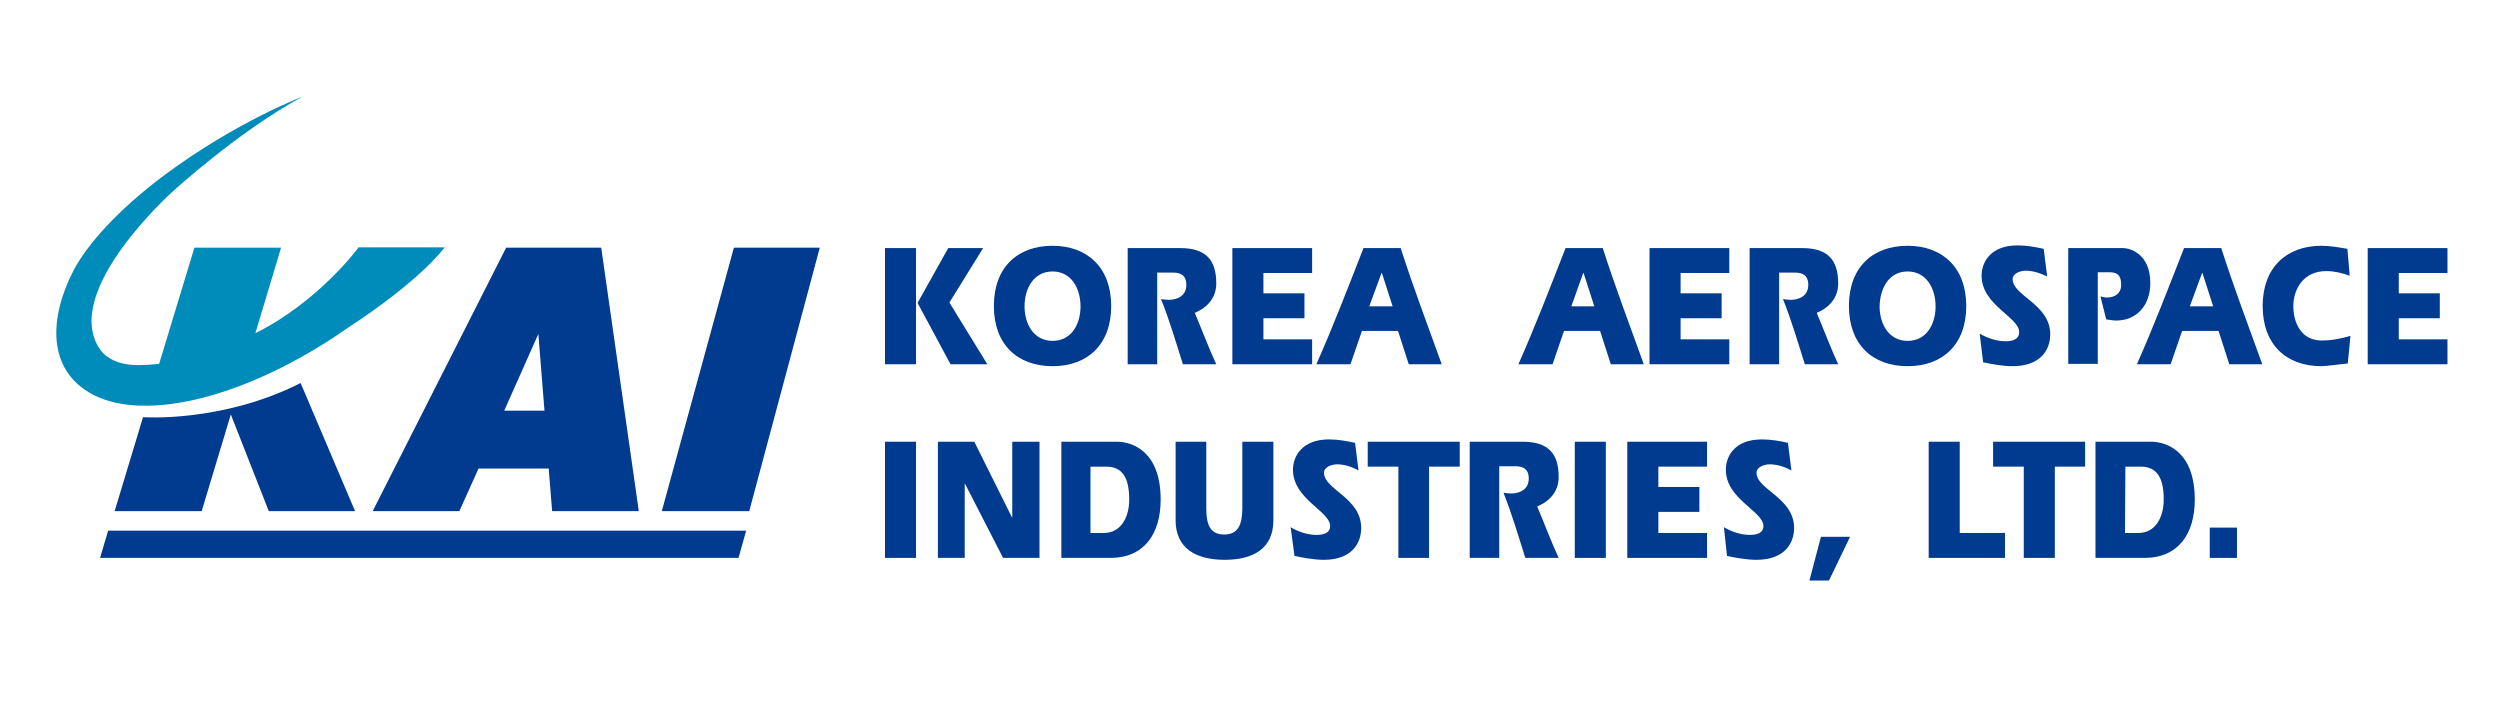
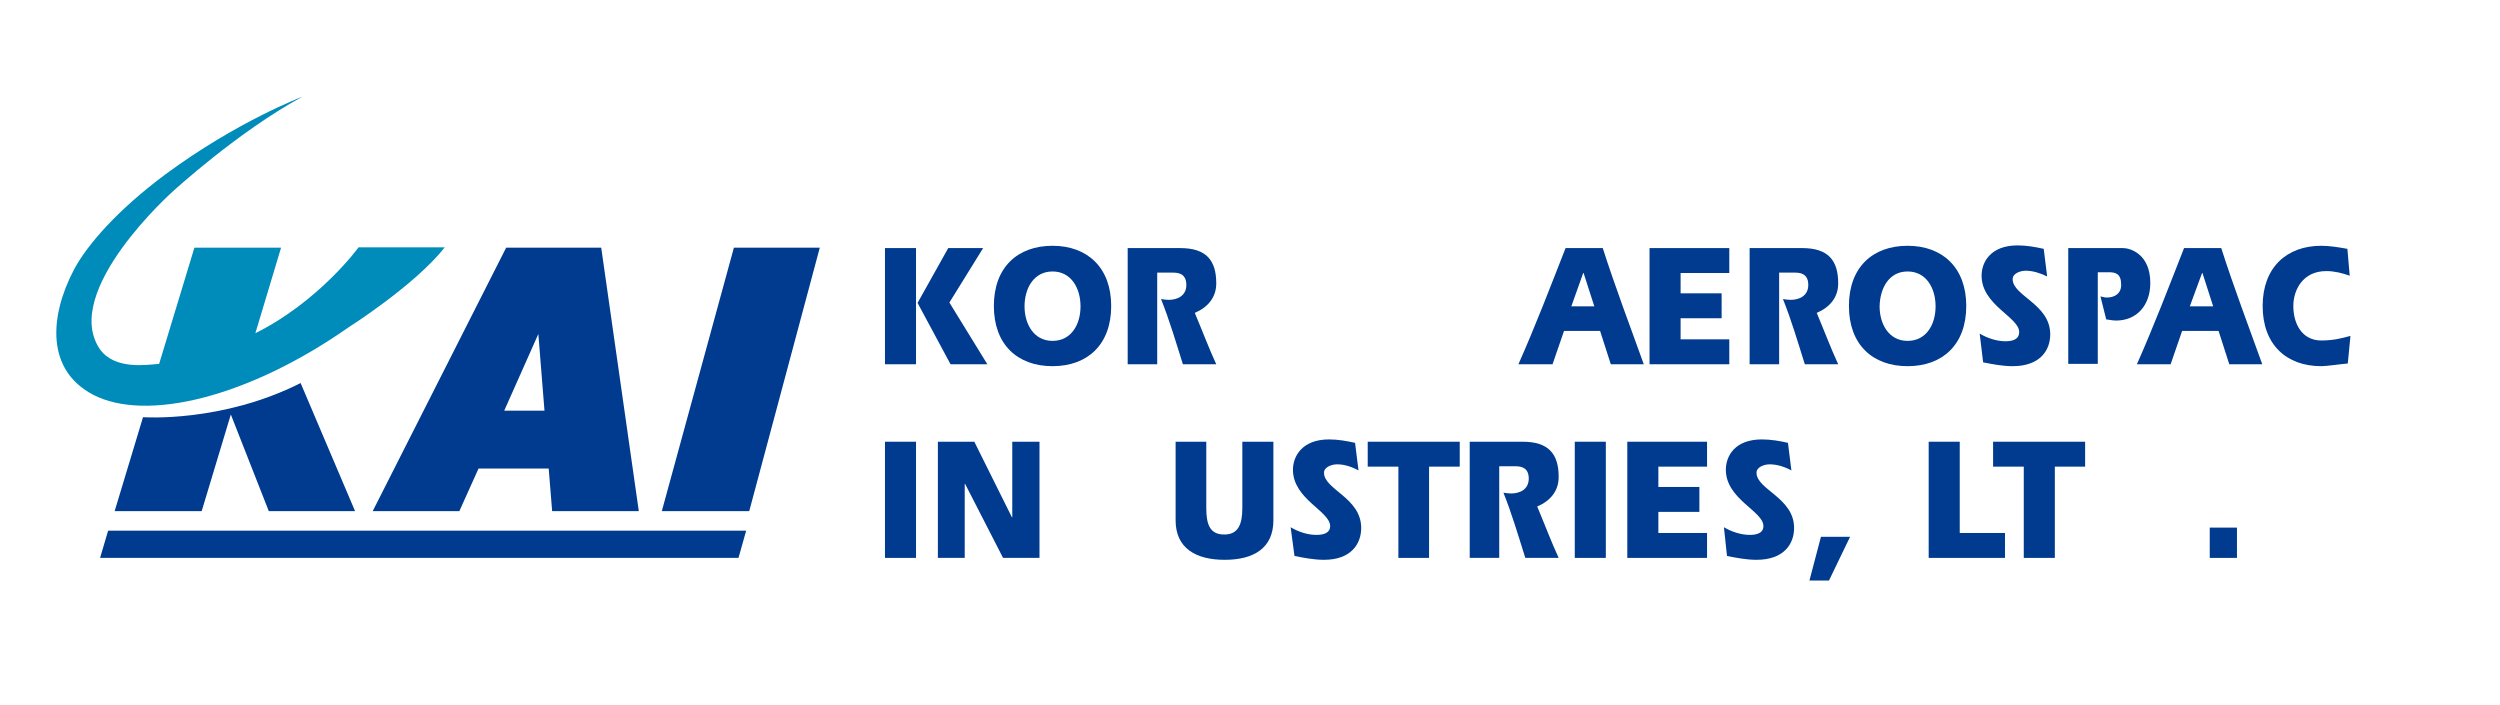
<svg xmlns="http://www.w3.org/2000/svg" id="layer" x="0px" y="0px" viewBox="0 0 652 183.9" style="enable-background:new 0 0 652 183.9;" xml:space="preserve">
  <style type="text/css">	.st0{fill:#008CBA;}	.st1{fill:#003B90;}</style>
  <path class="st0" d="M66.6,86.9l6.7-22.3H50.7l-9.2,30.3c-3,0.2-11.6,1.7-15.5-3.9C15.9,75.9,45.1,49.9,45.1,49.9s17-15.6,33.8-24.7 c0,0-17,6.4-35.8,20.3c-12.5,9.3-20.4,18.4-23.8,24.8c-6.5,12.4-7.2,26.2,4.9,32.6c13.9,7.3,40.7,0.7,66.8-17.6 c0,0,17.2-10.9,25-20.8H93.5C93.5,64.6,83.1,78.7,66.6,86.9" />
  <path class="st1" d="M60.2,108.1l-7.6,25.2H29.9l7.4-24.5c0,0,20.5,1.5,41.1-8.9l14.2,33.4H70.1L60.2,108.1z" />
  <polygon class="st1" points="195.4,133.3 172.6,133.3 191.4,64.6 213.8,64.6 " />
  <path class="st1" d="M131.5,107.1l8.9-20l1.6,20H131.5z M132,64.6l-34.8,68.7h22.6l5-11.1h18.3l0.9,11.1h22.6l-9.8-68.7H132z" />
  <polygon class="st1" points="192.6,145.5 26.1,145.5 28.2,138.4 194.6,138.4 " />
  <rect x="230.8" y="115.2" class="st1" width="8.1" height="30.3" />
  <polygon class="st1" points="244.6,115.2 254.1,115.2 263.9,134.9 264,134.9 264,115.2 271.1,115.2 271.1,145.5 261.6,145.5  251.7,126.2 251.6,126.2 251.6,145.5 244.6,145.5 " />
-   <path class="st1" d="M276.8,145.5h12.8c8.8,0,13.1-6.3,13.1-15.2c0-12.8-7.6-15.1-11.4-15.1h-14.5V145.5z M284.5,121.7h4 c4.3,0,6,3,6,8.6c0,4.5-2.1,8.7-6.6,8.7h-3.5v-17.3H284.5z" />
  <path class="st1" d="M314.6,115.2v17.3c0,4.4,1,6.9,4.7,6.9c3.6,0,4.7-2.6,4.7-6.9v-17.3h8.1v20.5c0,7.3-5.2,10.3-12.7,10.3 s-12.8-3-12.8-10.3v-20.5H314.6z" />
  <path class="st1" d="M336.6,137.5c2,1.2,4.4,2,6.7,2c1.3,0,3.6-0.2,3.6-2.3c0-3.9-9.7-7-9.7-14.7c0-3.5,2.4-7.9,9.4-7.9 c2.3,0,4.6,0.4,6.8,0.9l0.9,7.2c-1.8-1-3.7-1.6-5.6-1.6c-1.2,0-3.4,0.6-3.4,2.2c0,4.4,9.7,6.5,9.7,14.4c0,4.1-2.6,8.3-9.7,8.3 c-2.6,0-5.2-0.5-7.7-1L336.6,137.5z" />
  <polygon class="st1" points="356.7,115.2 380.7,115.2 380.7,121.7 372.7,121.7 372.7,145.5 364.7,145.5 364.7,121.7 356.7,121.7 " />
  <path class="st1" d="M383.4,115.2h13.7c6.8,0,9.4,3.2,9.4,9.2c0,3.6-2.1,6.2-5.6,7.7c1.9,4.5,3.7,9.3,5.6,13.4h-8.7 c-1.8-5.7-3.5-11.5-5.7-17c0.7,0.1,1.4,0.2,2,0.2c2.2,0,4.6-1,4.6-3.9c0-3.2-2.5-3.2-3.7-3.2h-4v23.9h-7.7v-30.3H383.4z" />
  <rect x="410.7" y="115.2" class="st1" width="8.1" height="30.3" />
  <polygon class="st1" points="443.2,127 443.2,133.5 432.5,133.5 432.5,139 445.2,139 445.2,145.5 424.4,145.5 424.4,115.2  445.2,115.2 445.2,121.7 432.5,121.7 432.5,127 " />
  <path class="st1" d="M449.6,137.5c2,1.2,4.5,2,6.7,2c1.3,0,3.6-0.2,3.6-2.3c0-3.9-9.8-7-9.8-14.7c0-3.5,2.3-7.9,9.4-7.9 c2.3,0,4.7,0.4,6.8,0.9l0.9,7.2c-1.8-1-3.8-1.6-5.7-1.6c-1.2,0-3.4,0.6-3.4,2.2c0,4.4,9.8,6.5,9.8,14.4c0,4.1-2.6,8.3-9.8,8.3 c-2.6,0-5.2-0.5-7.7-1L449.6,137.5z" />
  <rect x="576.3" y="137.6" class="st1" width="7.1" height="7.9" />
  <polygon class="st1" points="503,115.2 511.1,115.2 511.1,139 522.9,139 522.9,145.5 503,145.5 " />
  <polygon class="st1" points="519.8,115.2 543.8,115.2 543.8,121.7 535.9,121.7 535.9,145.5 527.8,145.5 527.8,121.7 519.8,121.7 " />
-   <path class="st1" d="M546.5,145.5h12.8c8.8,0,13.1-6.3,13.1-15.2c0-12.8-7.6-15.1-11.4-15.1h-14.5L546.5,145.5L546.5,145.5z  M554.3,121.7h4c4.3,0,6,3,6,8.6c0,4.5-2.1,8.7-6.6,8.7h-3.5L554.3,121.7L554.3,121.7z" />
  <polygon class="st1" points="474.9,140 482.5,140 477,151.4 471.9,151.4 " />
  <path class="st1" d="M247.3,64.7h9.1l-8.8,14.2l9.9,16.1h-9.6l-8.6-16L247.3,64.7z M230.8,64.7h8.1V95h-8.1V64.7z" />
  <path class="st1" d="M274.5,95.5c9.1,0,15.3-5.6,15.3-15.7c0-10-6.2-15.7-15.3-15.7c-9.1,0-15.3,5.6-15.3,15.7 S265.4,95.5,274.5,95.5 M274.5,70.8c4.9,0,7.3,4.4,7.3,9.1s-2.4,9-7.3,9s-7.3-4.4-7.3-9C267.2,75.2,269.6,70.8,274.5,70.8" />
  <path class="st1" d="M294.1,64.7h13.7c6.8,0,9.4,3.2,9.4,9.2c0,3.6-2.1,6.2-5.6,7.7c1.9,4.5,3.7,9.3,5.6,13.4h-8.7 c-1.8-5.7-3.5-11.5-5.7-17c0.7,0.1,1.4,0.2,2,0.2c2.2,0,4.6-1,4.6-3.9c0-3.2-2.5-3.2-3.6-3.2h-4V95h-7.7L294.1,64.7L294.1,64.7z" />
-   <polygon class="st1" points="340.2,76.5 340.2,83 329.5,83 329.5,88.5 342.2,88.5 342.2,95 321.4,95 321.4,64.7 342.2,64.7  342.2,71.2 329.5,71.2 329.5,76.5 " />
-   <path class="st1" d="M352.2,95l3-8.7h9.4l2.8,8.7h8.6c-3.6-10-7.5-20.3-10.7-30.3h-9.7c-4,10.2-7.9,20.4-12.3,30.3H352.2z  M357.1,79.9l3.2-8.7h0.1l2.8,8.7H357.1z" />
  <path class="st1" d="M404.9,95l3-8.7h9.4l2.8,8.7h8.6c-3.6-10-7.5-20.3-10.7-30.3h-9.7c-4,10.2-7.9,20.4-12.3,30.3H404.9z  M409.8,79.9l3.1-8.7h0.1l2.8,8.7H409.8z" />
  <polygon class="st1" points="449,76.5 449,83 438.3,83 438.3,88.5 451,88.5 451,95 430.2,95 430.2,64.7 451,64.7 451,71.2  438.3,71.2 438.3,76.5 " />
  <path class="st1" d="M456.3,64.7H470c6.8,0,9.4,3.2,9.4,9.2c0,3.6-2.1,6.2-5.6,7.7c1.9,4.5,3.7,9.3,5.6,13.4h-8.7 c-1.8-5.7-3.5-11.5-5.7-17c0.7,0.1,1.4,0.2,2,0.2c2.2,0,4.6-1,4.6-3.9c0-3.2-2.5-3.2-3.6-3.2h-4V95h-7.7L456.3,64.7L456.3,64.7z" />
  <path class="st1" d="M497.5,95.5c9.1,0,15.3-5.6,15.3-15.7c0-10-6.2-15.7-15.3-15.7c-9.1,0-15.3,5.6-15.3,15.7 S488.4,95.5,497.5,95.5 M497.5,70.8c4.9,0,7.3,4.4,7.3,9.1s-2.4,9-7.3,9s-7.3-4.4-7.3-9C490.3,75.2,492.6,70.8,497.5,70.8" />
  <path class="st1" d="M516.3,87c2,1.2,4.5,2,6.7,2c1.3,0,3.6-0.2,3.6-2.4c0-3.9-9.8-7-9.8-14.7c0-3.5,2.3-7.9,9.4-7.9 c2.3,0,4.6,0.4,6.8,0.9l0.9,7.2c-1.8-0.9-3.8-1.5-5.6-1.5c-1.2,0-3.4,0.6-3.4,2.2c0,4.4,9.8,6.5,9.8,14.4c0,4.1-2.6,8.3-9.8,8.3 c-2.6,0-5.2-0.5-7.7-1L516.3,87z" />
  <path class="st1" d="M539.4,64.7h14.3c1.8,0,7.1,1.5,7.1,9.1c0,6-3.7,9.8-8.9,9.8c-0.9,0-1.7-0.2-2.6-0.3l-1.5-6 c0.5,0.1,1.1,0.3,1.6,0.3c2.1,0,3.8-1,3.8-3.3c0-3-1.5-3.3-3.3-3.3h-2.8v23.9h-7.7L539.4,64.7L539.4,64.7z" />
  <path class="st1" d="M566.1,95l3-8.7h9.5l2.8,8.7h8.6c-3.6-10-7.5-20.3-10.7-30.3h-9.7c-4,10.2-7.9,20.4-12.3,30.3H566.1z  M571.1,79.9l3.2-8.7h0.1l2.8,8.7H571.1z" />
  <path class="st1" d="M612.3,94.8c-2.3,0.2-5.5,0.7-6.9,0.7c-9.1,0-15.3-5.6-15.3-15.7c0-10,6.2-15.7,15.3-15.7 c2.2,0,4.6,0.4,6.8,0.8l0.6,7c-2-0.7-4-1.2-6.1-1.2c-6.2,0-8.6,5-8.6,9.1c0,4.7,2.3,9,7.3,9c3.2,0,5.4-0.6,7.6-1.2L612.3,94.8z" />
-   <polygon class="st1" points="636.3,76.5 636.3,83 625.6,83 625.6,88.5 638.3,88.5 638.3,95 617.5,95 617.5,64.7 638.3,64.7  638.3,71.2 625.6,71.2 625.6,76.5 " />
</svg>